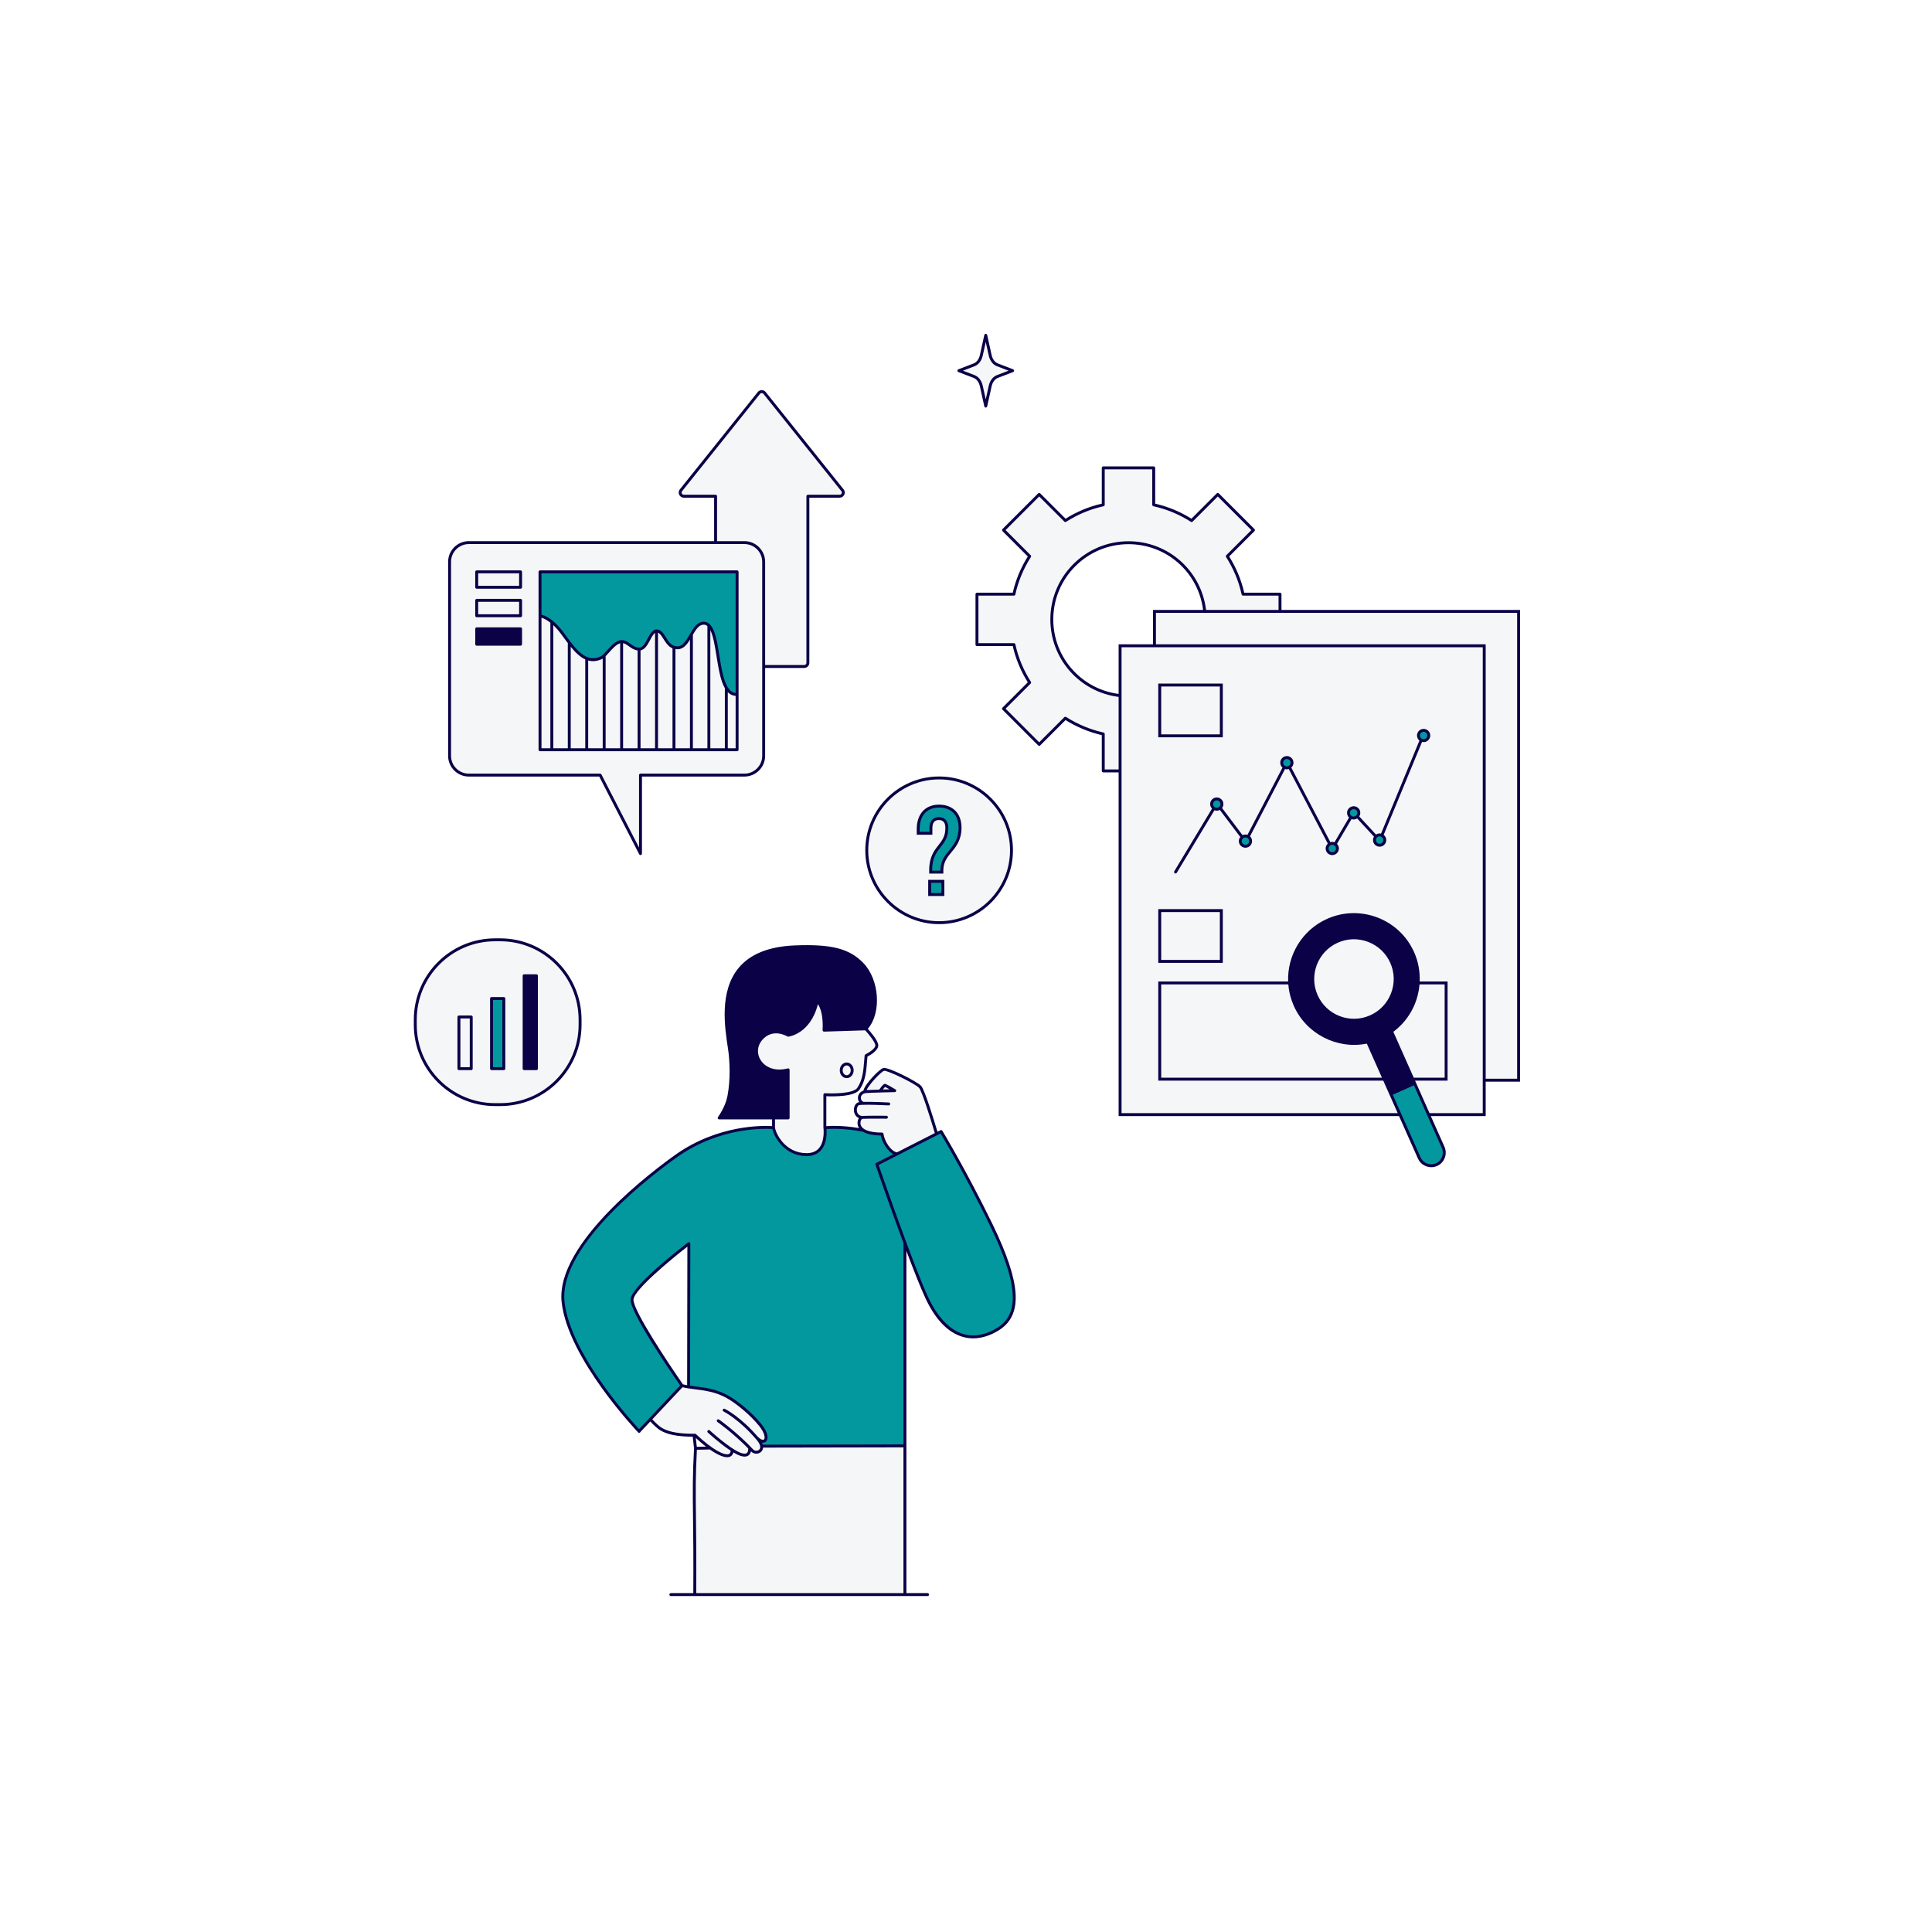
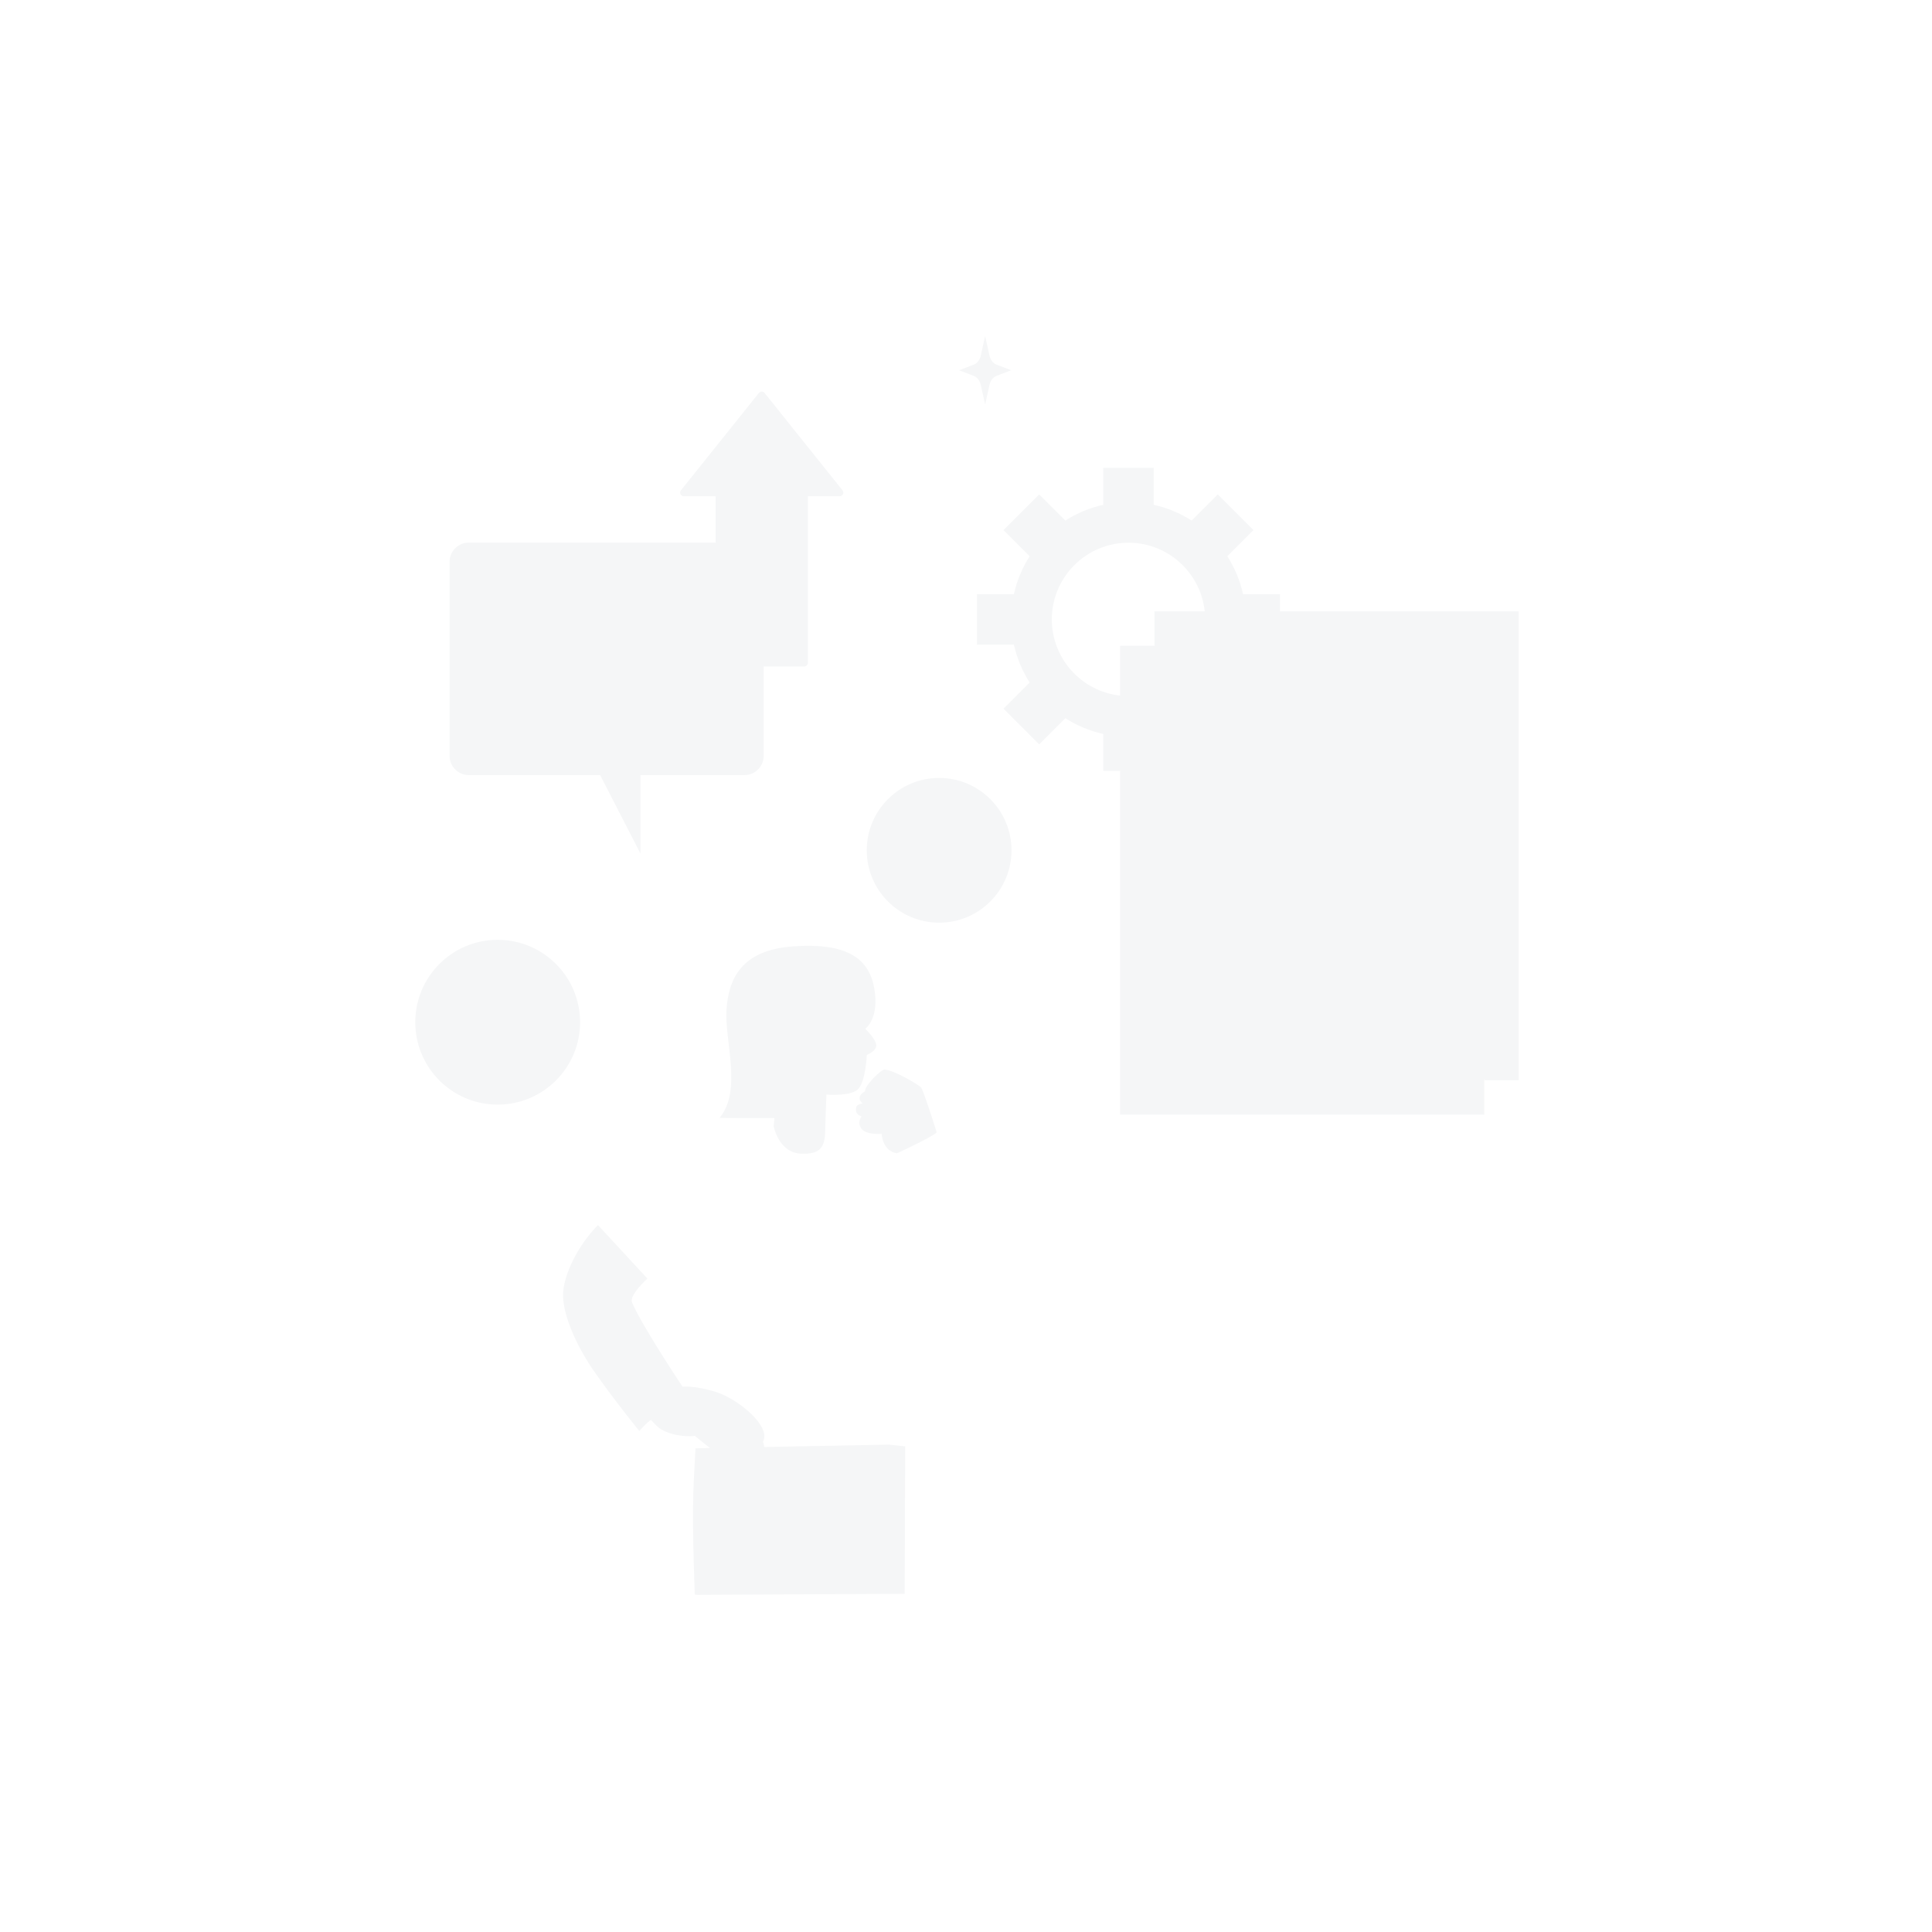
<svg xmlns="http://www.w3.org/2000/svg" version="1.0" preserveAspectRatio="xMidYMid meet" height="2048" viewBox="0 0 1536 1536" zoomAndPan="magnify" width="2048">
  <defs>
    <clipPath id="146bd02c44">
-       <path clip-rule="nonzero" d="M 329 265.371 L 1208.75 265.371 L 1208.75 1268.871 L 329 1268.871 Z M 329 265.371" />
-     </clipPath>
+       </clipPath>
  </defs>
  <rect fill-opacity="1" height="1843.2" y="-153.6" fill="#ffffff" width="1843.2" x="-153.6" />
  <rect fill-opacity="1" height="1843.2" y="-153.6" fill="#ffffff" width="1843.2" x="-153.6" />
  <path fill-rule="nonzero" fill-opacity="1" d="M 1017.645 486.066 L 1017.645 472.375 L 988.266 472.375 C 985.879 461.488 981.574 451.336 975.75 442.238 L 996.547 421.438 L 968.18 393.07 L 947.379 413.871 C 938.281 408.043 928.129 403.738 917.242 401.352 L 917.242 371.969 L 877.121 371.969 L 877.121 401.352 C 866.234 403.738 856.082 408.043 846.984 413.871 L 826.184 393.07 L 797.816 421.438 L 818.617 442.238 C 812.789 451.336 808.484 461.488 806.098 472.375 L 776.719 472.375 L 776.719 512.496 L 806.098 512.496 C 808.484 523.383 812.789 533.535 818.617 542.633 L 797.816 563.434 L 826.184 591.801 L 846.984 571 C 855.555 576.523 866.234 581.133 877.121 583.52 L 877.121 612.902 L 890.504 612.902 L 890.504 886.137 L 1180 886.137 L 1180 858.129 L 1180.512 858.801 L 1207.34 858.801 L 1207.34 486.066 Z M 918.152 513.402 L 890.504 513.402 L 890.504 553.023 C 860.023 549.684 836.223 523.793 836.223 492.438 C 836.223 458.824 863.566 431.477 897.18 431.477 C 928.645 431.477 954.613 455.434 957.809 486.066 L 917.844 486.066 L 917.844 512.996 Z M 607.547 1150.418 C 607.547 1150.418 607.707 1149.734 606.617 1146.184 C 613.359 1133.977 586.746 1112.199 569.461 1106.746 C 552.176 1101.293 542.672 1102.492 542.672 1102.492 C 542.672 1102.492 510.734 1054.754 502.473 1035.477 C 500 1029.711 514.711 1016.504 514.711 1016.504 L 475.387 973.965 C 458.863 990.797 448.766 1012.984 447.73 1027.227 C 446.559 1043.363 457.621 1069.496 473.398 1091.781 C 490.844 1116.418 508.285 1137.688 508.285 1137.688 C 508.285 1137.688 514.102 1130.852 517.566 1128.914 C 521.164 1132.516 523.082 1135.738 529.922 1138.461 C 541.746 1143.168 552.434 1141.602 552.434 1141.602 L 564.398 1151.227 L 552.941 1151.445 C 550.875 1189.684 549.992 1198.234 552.352 1267.746 L 554.598 1267.949 L 719.234 1267.133 L 719.645 1149.926 L 706.555 1148.512 Z M 461.18 812.691 C 461.18 776.512 431.848 747.184 395.668 747.184 C 359.488 747.184 330.16 776.512 330.16 812.691 C 330.16 848.871 359.488 878.199 395.668 878.199 C 431.848 878.199 461.18 848.871 461.18 812.691 Z M 372.73 616.227 L 477.129 616.227 L 509.215 678.656 L 509.215 616.227 L 591.844 616.227 C 600.293 616.227 607.145 609.375 607.145 600.926 L 607.145 529.121 L 607.438 529.879 L 639.375 529.879 C 640.984 529.879 642.289 528.574 642.289 526.961 L 642.289 394.516 L 667.535 394.516 C 669.98 394.516 671.34 391.688 669.812 389.777 L 607.875 312.422 C 606.711 310.965 604.492 310.965 603.324 312.422 L 541.391 389.777 C 539.863 391.688 541.223 394.516 543.668 394.516 L 568.914 394.516 L 568.914 430.777 L 569.152 431.391 L 372.73 431.391 C 364.281 431.391 357.43 438.242 357.43 446.691 L 357.43 600.926 C 357.43 609.375 364.281 616.227 372.73 616.227 Z M 746.641 618.488 C 714.863 618.488 689.105 644.246 689.105 676.02 C 689.105 707.793 714.863 733.555 746.641 733.555 C 778.414 733.555 804.172 707.793 804.172 676.02 C 804.172 644.246 778.414 618.488 746.641 618.488 Z M 703.219 850.332 C 700.773 850.027 687.309 863.031 687.766 867.621 C 683.328 869.766 681.645 873.895 685.777 877.262 C 680.422 878.332 680.422 879.863 680.574 883.078 C 680.727 886.289 685.012 887.668 685.012 887.668 C 685.012 887.668 681.188 891.797 684.707 897.152 C 688.227 902.508 700.926 901.438 700.926 901.438 C 700.926 901.438 701.539 915.211 713.168 916.891 C 744.383 902.355 744.688 900.215 744.688 900.215 C 744.688 900.215 734.129 866.398 732.141 864.41 C 730.152 862.422 711.332 850.945 703.219 850.332 Z M 694.957 785.148 C 690.367 760.516 671.242 749.5 630.539 752.406 C 589.84 755.312 579.281 777.652 577.598 802.594 C 575.914 827.535 590.297 866.703 572.09 888.738 C 583.414 889.043 615.699 888.891 615.699 888.891 L 615.086 895.316 C 615.086 895.316 618.91 916.281 636.66 917.199 C 654.41 918.117 656.094 909.699 656.094 896.387 L 657.012 870.223 C 657.012 870.223 674.762 871.754 681.492 866.551 C 688.227 861.348 689.145 838.703 689.145 838.703 C 689.145 838.703 697.102 835.645 696.641 830.746 C 696.184 825.852 687.918 817.895 687.918 817.895 C 687.918 817.895 699.547 809.785 694.957 785.148 Z M 783.207 267.09 L 786.629 282.578 C 787.406 286.09 789.488 288.836 792.148 289.859 L 803.895 294.371 L 792.148 298.887 C 789.488 299.91 787.406 302.656 786.629 306.168 L 783.207 321.656 L 779.785 306.168 C 779.008 302.656 776.926 299.91 774.266 298.887 L 762.52 294.371 L 774.266 289.859 C 776.926 288.836 779.008 286.09 779.785 282.578 Z M 783.207 267.09" fill="#f5f6f7" />
-   <path fill-rule="nonzero" fill-opacity="1" d="M 400.348 849.246 L 390.742 849.246 L 390.742 793.5 L 400.348 793.5 Z M 1105.738 869.77 L 1128.367 920.637 C 1130.699 925.879 1136.836 928.234 1142.074 925.906 C 1147.316 923.574 1149.672 917.438 1147.344 912.199 L 1124.715 861.328 Z M 739.91 691.762 C 739.91 681.762 743.57 677.012 746.938 672.754 C 750.004 668.895 752.777 665.133 752.777 658.301 C 752.777 653.453 750.5 650.777 746.441 650.777 C 742.383 650.777 740.105 653.453 740.105 658.301 L 740.105 662.461 L 730.008 662.461 L 730.008 659.094 C 730.008 647.809 736.148 640.879 746.539 640.879 C 756.934 640.879 763.27 647.312 763.27 658.004 C 763.27 667.211 759.309 672.262 755.449 676.914 C 752.082 680.973 748.816 685.031 748.816 691.762 L 748.816 693.344 L 739.91 693.344 Z M 739.113 700.668 L 749.609 700.668 L 749.609 711.164 L 739.113 711.164 Z M 1135.926 584.75 C 1135.926 587.016 1134.09 588.852 1131.828 588.852 C 1129.562 588.852 1127.727 587.016 1127.727 584.75 C 1127.727 582.488 1129.562 580.652 1131.828 580.652 C 1134.09 580.652 1135.926 582.488 1135.926 584.75 Z M 1080.316 646.25 C 1080.285 648.484 1078.453 650.32 1076.215 650.348 C 1073.953 650.379 1072.117 648.512 1072.117 646.25 C 1072.117 643.984 1073.953 642.152 1076.215 642.152 C 1078.48 642.152 1080.344 643.984 1080.316 646.25 Z M 1100.945 667.879 C 1100.945 670.145 1099.113 671.977 1096.848 671.977 C 1094.586 671.977 1092.75 670.145 1092.75 667.879 C 1092.75 665.617 1094.586 663.781 1096.848 663.781 C 1099.113 663.781 1100.945 665.613 1100.945 667.879 Z M 1063.289 674.574 C 1063.289 676.836 1061.457 678.672 1059.191 678.672 C 1056.926 678.672 1055.094 676.84 1055.094 674.574 C 1055.094 672.309 1056.926 670.477 1059.191 670.477 C 1061.457 670.477 1063.289 672.309 1063.289 674.574 Z M 1027.191 606.367 C 1027.191 608.629 1025.355 610.465 1023.094 610.465 C 1020.828 610.465 1018.992 608.629 1018.992 606.367 C 1018.992 604.102 1020.828 602.266 1023.094 602.266 C 1025.355 602.266 1027.191 604.102 1027.191 606.367 Z M 987.211 665.855 C 985.641 667.488 985.691 670.082 987.32 671.652 C 988.953 673.223 991.547 673.172 993.117 671.543 C 994.688 669.91 994.637 667.316 993.008 665.746 C 991.375 664.176 988.781 664.227 987.211 665.855 Z M 971.473 639.27 C 971.473 641.531 969.637 643.367 967.375 643.367 C 965.109 643.367 963.273 641.531 963.273 639.27 C 963.273 637.004 965.109 635.168 967.375 635.168 C 969.637 635.168 971.473 637.004 971.473 639.27 Z M 614.68 896.336 C 614.68 896.336 598.461 896.031 581.73 899.297 C 565 902.559 545.109 912.352 530.113 924.082 C 515.121 935.816 482.172 961.828 465.852 986.105 C 449.531 1010.383 443.816 1025.887 449.121 1044.453 C 454.426 1063.016 465.035 1082.602 477.48 1099.738 C 489.926 1116.879 508.082 1137.484 508.082 1137.484 L 541.742 1101.984 C 541.742 1101.984 506.652 1049.348 502.574 1033.434 C 502.574 1027.316 527.871 1002.223 547.457 989.164 C 547.66 1003.648 547.254 1102.188 547.254 1102.188 C 547.254 1102.188 563.574 1103.41 574.793 1108.715 C 586.016 1114.02 599.277 1125.855 605.805 1134.219 C 612.332 1142.582 609.273 1147.273 604.785 1145.234 C 605.805 1148.5 606.211 1150.336 606.211 1150.336 L 719.441 1149.52 L 719.441 988.551 C 719.441 988.551 731.68 1022.418 739.434 1036.496 C 747.188 1050.574 759.426 1066.895 782.277 1061.387 C 805.125 1055.875 808.594 1038.129 805.941 1022.621 C 803.289 1007.117 788.398 970.598 772.281 942.648 C 756.164 914.699 748 899.602 748 899.602 L 712.094 917.758 C 712.094 917.758 703.117 913.477 701.691 902.051 C 690.879 900.828 685.164 899.195 684.348 897.359 C 679.859 897.152 658.645 896.133 655.992 896.746 C 655.379 901.848 655.789 917.555 643.547 917.758 C 631.305 917.965 619.066 911.641 614.68 896.336 Z M 429.332 490.145 C 429.332 490.145 434.227 486.781 448 505.141 C 461.77 523.504 470.031 526.562 477.379 522.891 C 484.723 519.219 487.781 510.039 493.902 510.039 C 500.023 510.039 501.859 515.547 508.59 515.547 C 515.324 515.547 516.855 502.691 521.75 502.387 C 526.648 502.082 530.625 516.77 539.195 514.934 C 547.762 513.098 551.434 495.043 559.695 495.043 C 567.961 495.043 569.184 517.992 571.02 522.891 C 572.855 527.785 572.242 552.879 586.32 552.27 C 586.934 537.578 586.32 454.648 586.32 454.648 L 429.332 454.648 Z M 429.332 490.145" fill="#03989e" />
  <g clip-path="url(#146bd02c44)">
    <path fill-rule="nonzero" fill-opacity="1" d="M 749.199 899 C 748.883 898.48 748.219 898.289 747.68 898.566 L 745.312 899.773 C 743.371 893.234 735.316 866.543 732.387 863.324 C 729.348 859.977 705.961 847.945 702.172 849.117 C 699 850.07 687.652 861.879 686.484 866.902 C 686.469 866.961 686.48 867.02 686.477 867.082 C 683.488 868.043 682.223 870.457 682.09 872.488 C 682 873.906 682.379 875.219 683.109 876.258 C 682.816 876.297 682.559 876.344 682.359 876.398 C 680.199 876.988 678.703 879.797 678.883 882.93 C 679.016 885.203 680.16 887.734 682.82 888.93 C 681.938 890.336 681.453 892.371 681.922 894.426 C 682.086 895.152 682.406 895.996 682.977 896.859 C 669.051 894.5 659.145 895.148 656.949 895.344 L 656.949 871.535 C 662.129 871.777 679.551 872.102 683.531 866.125 C 688.109 859.258 688.711 851.73 689.348 843.766 C 689.445 842.543 689.543 841.297 689.66 840.035 C 691.914 838.871 698.895 834.879 698.215 830.523 C 697.621 826.742 692.039 820.293 689.918 817.957 C 700.953 805.309 699.254 778.812 686.289 765.512 C 675.168 754.098 660.895 750.461 631.793 751.645 C 611.316 752.469 596.305 758.516 587.164 769.613 C 571.793 788.277 576.145 816.57 578.746 833.473 C 580.227 843.082 580.895 858.102 578.344 871.434 C 576.672 880.191 570.863 888.016 570.805 888.094 C 570.539 888.445 570.5 888.918 570.695 889.309 C 570.891 889.703 571.293 889.953 571.734 889.953 L 613.824 889.953 L 613.836 895.293 C 606.781 894.855 571.402 893.996 537.605 917.629 C 521.477 929.008 441.273 988.176 446.535 1035.355 C 451.547 1080.246 506.762 1138.215 507.32 1138.797 C 507.547 1139.031 507.852 1139.152 508.156 1139.152 C 508.445 1139.152 508.738 1139.047 508.961 1138.828 C 509.102 1138.695 509.184 1138.535 509.242 1138.367 L 516.988 1130.129 C 518.074 1131.305 520.68 1134.008 523.586 1136.238 C 523.727 1136.352 527.074 1139.004 533.879 1140.602 C 540.129 1142.059 547.402 1142.215 550.742 1142.203 L 551.777 1151.48 C 550.578 1173.684 550.73 1186.02 550.984 1206.434 C 551.16 1220.836 551.383 1238.738 551.199 1266.582 L 533.328 1266.582 C 532.688 1266.582 532.168 1267.102 532.168 1267.746 C 532.168 1268.387 532.688 1268.906 533.328 1268.906 L 552.344 1268.906 C 552.348 1268.906 552.348 1268.906 552.352 1268.906 L 737.445 1268.906 C 738.086 1268.906 738.605 1268.387 738.605 1267.746 C 738.605 1267.102 738.086 1266.582 737.445 1266.582 L 720.59 1266.582 C 720.59 1266.562 720.602 1266.543 720.602 1266.523 L 720.602 994.52 C 726.332 1009.773 731.898 1023.902 735.832 1032.297 C 743.719 1049.141 753.645 1059.414 765.328 1062.828 C 768.062 1063.629 770.871 1064.023 773.727 1064.023 C 780.461 1064.023 787.453 1061.816 794.324 1057.473 C 813.445 1045.371 811.863 1020.152 789.035 973.148 C 768.438 930.75 749.391 899.312 749.199 899 Z M 681.203 882.793 C 681.082 880.664 682.035 878.895 682.973 878.637 C 683.516 878.492 684.652 878.398 686.152 878.352 C 686.195 878.363 686.234 878.383 686.277 878.395 C 686.367 878.414 686.457 878.422 686.543 878.422 C 686.695 878.422 686.84 878.387 686.977 878.332 C 692.078 878.227 700.574 878.52 706.527 878.828 C 707.164 878.871 707.711 878.371 707.746 877.73 C 707.781 877.09 707.289 876.543 706.648 876.512 C 704.996 876.426 693.316 875.84 686.582 876.023 C 684.992 875.516 684.324 873.961 684.41 872.637 C 684.512 871.07 685.637 869.293 688.496 869.008 C 691.414 868.715 711.156 868.277 711.355 868.273 C 711.871 868.262 712.32 867.91 712.453 867.41 C 712.586 866.914 712.375 866.387 711.934 866.117 C 704.668 861.719 703.867 861.719 703.527 861.719 C 703.043 861.719 702.152 861.719 699 866.266 C 694.898 866.383 690.906 866.516 689.016 866.641 C 690.926 862.059 700.574 852.023 702.828 851.348 C 705.504 850.762 727.645 861.559 730.668 864.883 C 732.746 867.168 739.219 887.363 743.207 900.844 L 713.117 916.16 C 708.422 915.453 703.125 907.367 702.383 901.445 C 702.312 900.867 701.816 900.43 701.23 900.43 C 701.23 900.43 701.227 900.43 701.223 900.43 C 691.348 900.488 685.145 898.117 684.188 893.91 C 683.727 891.891 684.668 890.023 685.312 889.523 C 690.109 889.246 704.59 889.391 704.738 889.391 C 704.742 889.391 704.746 889.391 704.75 889.391 C 705.387 889.391 705.906 888.875 705.914 888.238 C 705.918 887.598 705.406 887.074 704.762 887.066 C 704.148 887.062 689.809 886.922 685.059 887.215 C 681.785 886.664 681.27 883.949 681.203 882.793 Z M 701.934 866.184 C 702.617 865.277 703.27 864.488 703.66 864.133 C 704.305 864.414 705.672 865.152 707.23 866.047 C 705.699 866.082 703.859 866.129 701.934 866.184 Z M 604.785 842.895 C 601.594 837.922 601.922 831.777 605.617 827.238 C 614.047 816.898 625.504 823.723 625.988 824.012 C 626.203 824.148 626.457 824.211 626.711 824.18 C 626.891 824.164 644.273 822.16 650.27 798.324 C 655.105 805.492 653.98 818.766 653.969 818.91 C 653.938 819.242 654.051 819.57 654.281 819.812 C 654.508 820.055 654.82 820.176 655.164 820.176 L 687.852 819.137 C 690.238 821.73 695.453 827.906 695.918 830.883 C 696.312 833.391 690.793 836.926 688.059 838.242 C 687.691 838.418 687.445 838.773 687.406 839.176 C 687.266 840.668 687.148 842.137 687.031 843.582 C 686.395 851.57 685.844 858.469 681.598 864.836 C 678.477 869.523 661.961 869.535 655.859 869.148 C 655.547 869.117 655.227 869.238 654.992 869.461 C 654.758 869.68 654.625 869.988 654.625 870.309 L 654.637 896.305 C 654.652 896.41 656.148 906.977 651.074 912.855 C 648.816 915.477 645.527 916.801 641.301 916.801 C 624.551 916.801 616.992 901.816 616.148 896.543 L 616.148 889.953 L 626.594 889.953 C 627.238 889.953 627.758 889.434 627.758 888.789 L 627.758 850.547 C 627.758 850.188 627.59 849.848 627.309 849.629 C 627.02 849.406 626.648 849.328 626.305 849.422 C 615.352 852.258 608.004 847.914 604.785 842.895 Z M 534.41 1138.336 C 528.168 1136.875 525.074 1134.453 525.023 1134.414 C 522.152 1132.211 519.539 1129.465 518.586 1128.434 L 542.625 1102.871 C 545.84 1103.676 549.25 1104.117 552.855 1104.566 C 560.262 1105.492 568.656 1106.543 577.363 1111.281 C 584.559 1115.195 596.344 1124.664 603.605 1133.734 C 608.094 1139.344 608.496 1143.438 607.352 1144.438 C 606.617 1145.09 604.738 1144.551 602.578 1142.289 C 602.516 1142.223 602.434 1142.184 602.359 1142.137 C 588.75 1126.375 576.766 1120.32 576.246 1120.066 C 575.676 1119.781 574.973 1120.02 574.691 1120.59 C 574.406 1121.168 574.645 1121.863 575.219 1122.148 C 575.348 1122.211 588.098 1128.621 601.957 1145.227 C 604.543 1148.324 605.121 1151.152 603.469 1152.613 C 602.328 1153.629 600.148 1153.781 598.844 1152.391 C 585.793 1138.477 571.816 1128.68 571.676 1128.582 C 571.148 1128.215 570.422 1128.344 570.059 1128.871 C 569.695 1129.398 569.824 1130.121 570.348 1130.488 C 570.477 1130.578 582.703 1139.152 594.883 1151.613 C 594.848 1151.742 594.824 1151.879 594.836 1152.023 C 594.84 1152.043 595.023 1154.27 593.734 1155.227 C 592.711 1155.988 590.844 1155.852 588.332 1154.836 C 579.812 1151.395 564.457 1137.355 564.305 1137.215 C 563.832 1136.781 563.098 1136.812 562.664 1137.285 C 562.23 1137.758 562.262 1138.492 562.734 1138.926 C 563.234 1139.387 572.613 1147.949 580.941 1153.395 C 580.926 1153.449 580.898 1153.492 580.895 1153.551 C 580.734 1155.312 579.961 1155.801 579.391 1156.016 C 576.02 1157.281 566.656 1152.875 553.34 1140.172 C 553.113 1139.957 552.82 1139.848 552.496 1139.848 C 552.391 1139.855 542.336 1140.188 534.41 1138.336 Z M 503.629 1033.117 C 504.254 1025.375 533.184 1001.438 546.492 991.117 L 546.297 1101.289 C 545.148 1101.086 544.031 1100.852 542.945 1100.578 C 531.547 1084.23 502.969 1041.273 503.629 1033.117 Z M 561.27 1150.125 L 553.98 1150.266 L 553.191 1143.215 C 556.008 1145.832 558.715 1148.145 561.27 1150.125 Z M 553.52 1266.582 C 553.703 1238.723 553.484 1220.816 553.309 1206.402 C 553.059 1186.34 552.906 1174.098 554.043 1152.586 L 564.328 1152.391 C 570 1156.383 574.766 1158.539 578.117 1158.539 C 578.891 1158.539 579.59 1158.422 580.207 1158.191 C 581.285 1157.785 582.586 1156.852 583.059 1154.723 C 584.617 1155.652 586.113 1156.449 587.461 1156.992 C 589.176 1157.688 590.691 1158.031 591.992 1158.031 C 593.238 1158.031 594.285 1157.715 595.133 1157.082 C 596.297 1156.211 596.805 1154.926 597.02 1153.844 C 597.062 1153.891 597.105 1153.934 597.148 1153.98 C 598.234 1155.137 599.766 1155.727 601.293 1155.727 C 602.633 1155.727 603.969 1155.273 605.008 1154.355 C 605.922 1153.543 606.555 1152.359 606.676 1150.891 L 718.277 1150.684 L 718.277 1266.523 C 718.277 1266.543 718.289 1266.562 718.289 1266.582 Z M 718.277 988.652 L 718.277 1148.359 L 606.488 1148.566 C 606.473 1148.566 606.461 1148.574 606.449 1148.574 C 606.309 1148.051 606.098 1147.504 605.824 1146.934 C 606.082 1146.977 606.332 1147.004 606.57 1147.004 C 607.531 1147.004 608.32 1146.676 608.883 1146.184 C 611.125 1144.223 610.926 1139.16 605.418 1132.285 C 597.691 1122.633 585.77 1113.211 578.473 1109.238 C 569.379 1104.293 560.754 1103.211 553.145 1102.262 C 551.598 1102.07 550.09 1101.879 548.617 1101.664 L 548.82 988.758 C 548.82 988.316 548.57 987.91 548.176 987.715 C 547.781 987.523 547.309 987.562 546.957 987.832 C 542.375 991.328 502.172 1022.297 501.312 1032.934 C 500.492 1043.117 534.66 1092.734 540.746 1101.48 L 508.078 1136.211 C 500.945 1128.543 453.418 1076.094 448.844 1035.098 C 443.727 989.215 523 930.773 538.941 919.527 C 572.824 895.836 608.281 897.227 614.031 897.629 C 615.574 904.195 623.871 919.125 641.301 919.125 C 646.238 919.125 650.121 917.523 652.84 914.367 C 657.391 909.086 657.352 900.996 657.105 897.66 C 659.203 897.48 670.617 896.73 686.02 899.777 C 686.066 899.785 686.109 899.785 686.156 899.789 C 688.875 901.422 693.234 902.688 700.242 902.75 C 701.281 908.027 705.371 915.117 710.258 917.613 L 696.574 924.578 C 696.059 924.844 695.816 925.445 696.004 925.992 C 696.176 926.496 707.191 958.445 718.324 988.426 C 718.309 988.5 718.277 988.57 718.277 988.652 Z M 793.078 1055.508 C 783.875 1061.332 774.5 1063.09 765.98 1060.602 C 755.121 1057.426 745.422 1047.297 737.934 1031.312 C 726.633 1007.184 701.691 935.332 698.527 926.191 L 747.77 901.129 C 751.047 906.613 768.363 935.914 786.945 974.168 C 809.141 1019.859 810.973 1044.188 793.078 1055.508 Z M 737.953 712.324 L 750.77 712.324 L 750.77 699.508 L 737.953 699.508 Z M 740.277 701.832 L 748.449 701.832 L 748.449 710 L 740.277 710 Z M 746.637 734.715 C 779 734.715 805.332 708.387 805.332 676.02 C 805.332 643.656 779 617.328 746.637 617.328 C 714.277 617.328 687.945 643.656 687.945 676.02 C 687.945 708.387 714.277 734.715 746.637 734.715 Z M 746.637 619.648 C 777.723 619.648 803.008 644.938 803.008 676.02 C 803.008 707.105 777.723 732.391 746.637 732.391 C 715.555 732.391 690.27 707.105 690.27 676.02 C 690.27 644.938 715.555 619.648 746.637 619.648 Z M 761.941 295.785 L 774.059 300.441 C 776.418 301.352 778.328 303.91 779.039 307.121 L 782.57 323.105 C 782.688 323.637 783.16 324.016 783.703 324.016 C 784.25 324.016 784.719 323.637 784.84 323.105 L 788.371 307.121 C 789.082 303.91 790.988 301.352 793.352 300.441 L 805.473 295.785 C 805.918 295.613 806.215 295.18 806.215 294.699 C 806.215 294.219 805.918 293.789 805.473 293.617 L 793.352 288.957 C 790.988 288.051 789.082 285.492 788.371 282.277 L 784.84 266.297 C 784.719 265.766 784.25 265.387 783.703 265.387 C 783.16 265.387 782.688 265.766 782.57 266.297 L 779.039 282.281 C 778.328 285.492 776.418 288.051 774.059 288.961 L 761.941 293.617 C 761.492 293.789 761.195 294.219 761.195 294.699 C 761.195 295.18 761.492 295.613 761.941 295.785 Z M 774.895 291.129 C 778.02 289.926 780.418 286.805 781.305 282.781 L 783.703 271.93 L 786.102 282.781 C 786.992 286.805 789.387 289.926 792.516 291.129 L 801.816 294.699 L 792.516 298.273 C 789.387 299.477 786.992 302.598 786.102 306.621 L 783.703 317.473 L 781.305 306.621 C 780.418 302.598 778.02 299.477 774.895 298.273 L 765.594 294.699 Z M 741.266 658.301 C 741.266 654.078 743.008 651.938 746.441 651.938 C 749.875 651.938 751.613 654.078 751.613 658.301 C 751.613 664.52 749.297 667.914 746.027 672.035 C 742.781 676.133 738.746 681.238 738.746 691.762 L 738.746 694.504 L 749.98 694.504 L 749.98 691.762 C 749.98 685.328 753.215 681.426 756.344 677.652 C 759.945 673.312 764.434 667.906 764.434 658.004 C 764.434 646.727 757.574 639.719 746.539 639.719 C 735.625 639.719 728.848 647.141 728.848 659.094 L 728.848 663.621 L 741.266 663.621 Z M 738.945 658.301 L 738.945 661.297 L 731.168 661.297 L 731.168 659.094 C 731.168 648.414 736.914 642.039 746.539 642.039 C 756.289 642.039 762.109 648.008 762.109 658.004 C 762.109 667.066 758.094 671.902 754.555 676.172 C 751.32 680.07 747.656 684.492 747.656 691.762 L 747.656 692.184 L 741.07 692.184 L 741.07 691.762 C 741.07 682.047 744.672 677.492 747.848 673.477 C 751.297 669.133 753.938 665.254 753.938 658.305 C 753.938 652.863 751.133 649.617 746.441 649.617 C 741.746 649.617 738.945 652.863 738.945 658.301 Z M 426.48 774.605 L 416.699 774.605 C 416.059 774.605 415.539 775.121 415.539 775.766 L 415.539 849.621 C 415.539 850.262 416.059 850.781 416.699 850.781 L 426.48 850.781 C 427.125 850.781 427.645 850.262 427.645 849.621 L 427.645 775.766 C 427.645 775.121 427.125 774.605 426.48 774.605 Z M 972.152 543.457 L 920.863 543.457 L 920.863 586.176 L 972.152 586.176 Z M 969.828 583.852 L 923.188 583.852 L 923.188 545.781 L 969.828 545.781 Z M 920.863 765.504 L 972.152 765.504 L 972.152 722.785 L 920.863 722.785 Z M 923.188 725.105 L 969.828 725.105 L 969.828 763.18 L 923.188 763.18 Z M 429.332 597.242 L 586.016 597.242 C 586.656 597.242 587.176 596.723 587.176 596.078 L 587.176 454.648 C 587.176 454.008 586.656 453.488 586.016 453.488 L 429.332 453.488 C 428.688 453.488 428.172 454.008 428.172 454.648 L 428.172 596.078 C 428.172 596.723 428.691 597.242 429.332 597.242 Z M 437.555 495.449 L 437.555 594.918 L 430.492 594.918 L 430.492 491.102 C 431.762 491.473 434.324 492.492 437.625 495.094 C 437.59 495.207 437.555 495.324 437.555 495.449 Z M 451.43 511.77 L 451.43 594.918 L 439.879 594.918 L 439.879 497.027 C 441.762 498.777 443.805 501.012 445.945 503.895 L 447.828 506.449 C 449.043 508.105 450.266 509.766 451.508 511.383 C 451.461 511.504 451.43 511.633 451.43 511.77 Z M 465.301 524.422 L 465.301 594.918 L 453.75 594.918 L 453.75 514.219 C 457.324 518.586 461.094 522.348 465.332 524.273 C 465.324 524.324 465.301 524.367 465.301 524.422 Z M 479.172 594.918 L 467.625 594.918 L 467.625 525.102 C 471.008 526.059 474.691 525.828 478.801 523.832 C 478.922 523.773 479.051 523.664 479.172 523.594 Z M 481.496 594.918 L 481.496 521.871 C 481.496 521.816 481.473 521.773 481.465 521.723 C 482.301 520.887 483.184 519.906 484.133 518.84 C 486.805 515.844 490.09 512.195 493.047 511.43 L 493.047 594.918 Z M 506.922 594.918 L 495.371 594.918 L 495.371 511.336 C 496.969 511.652 498.371 512.664 499.934 513.789 C 501.867 515.184 504.027 516.738 506.922 517.125 Z M 520.793 594.918 L 509.242 594.918 L 509.242 517.086 C 512.781 516.449 514.965 512.426 516.895 508.805 C 518.141 506.465 519.418 504.086 520.793 503.156 Z M 534.664 594.918 L 523.117 594.918 L 523.117 502.98 C 524.777 503.637 526.027 505.629 527.426 507.895 C 529.141 510.684 531.18 513.98 534.664 515.438 Z M 536.988 594.918 L 536.988 516.043 C 537.5 516.121 538.016 516.195 538.582 516.195 C 543.141 516.195 546.02 512.656 548.539 508.562 L 548.539 594.918 Z M 550.863 594.918 L 550.863 505.141 C 550.863 505.004 550.828 504.879 550.785 504.758 C 553.281 500.453 555.746 496.613 559.492 496.613 C 560.59 496.613 561.555 497.031 562.41 497.77 L 562.41 594.918 Z M 576.285 594.918 L 564.734 594.918 L 564.734 501 C 567.102 505.785 568.395 513.809 569.656 521.68 C 571.191 531.266 572.766 541.039 576.285 547.141 Z M 584.852 594.918 L 578.609 594.918 L 578.609 550.273 C 580.297 552.02 582.352 553.074 584.852 553.258 Z M 430.492 455.809 L 584.852 455.809 L 584.852 550.922 C 582.199 550.648 580.148 548.973 578.523 546.336 C 578.492 546.258 578.441 546.195 578.395 546.129 C 575.039 540.508 573.469 530.82 571.949 521.316 C 569.723 507.418 567.621 494.289 559.492 494.289 C 554.129 494.289 551.129 499.5 548.227 504.539 C 545.461 509.34 542.848 513.875 538.582 513.875 C 533.84 513.875 531.582 510.215 529.402 506.676 C 527.5 503.594 525.535 500.41 521.953 500.41 C 518.73 500.41 516.844 503.957 514.844 507.715 C 512.965 511.242 511.02 514.895 508.285 514.895 C 505.434 514.895 503.422 513.441 501.289 511.906 C 498.973 510.238 496.594 508.516 493.227 508.988 C 489.301 509.551 485.637 513.664 482.398 517.297 C 480.613 519.301 478.926 521.191 477.789 521.742 C 466.102 527.406 458.133 516.562 449.699 505.074 L 447.809 502.512 C 439.621 491.477 432.582 489.16 430.492 488.699 Z M 673.152 857.156 C 676.199 857.156 678.676 854.371 678.676 850.945 C 678.676 847.52 676.199 844.734 673.152 844.734 C 670.109 844.734 667.633 847.52 667.633 850.945 C 667.633 854.371 670.109 857.156 673.152 857.156 Z M 673.152 847.055 C 674.918 847.055 676.352 848.801 676.352 850.945 C 676.352 853.09 674.918 854.832 673.152 854.832 C 671.391 854.832 669.953 853.09 669.953 850.945 C 669.953 848.801 671.391 847.055 673.152 847.055 Z M 1131.824 579.492 C 1128.926 579.492 1126.566 581.852 1126.566 584.75 C 1126.566 586.383 1127.328 587.824 1128.492 588.789 L 1097.969 662.746 C 1097.605 662.664 1097.234 662.617 1096.848 662.617 C 1095.785 662.617 1094.797 662.941 1093.965 663.488 L 1080.617 649.055 C 1081.145 648.242 1081.465 647.289 1081.477 646.262 C 1081.496 644.871 1080.961 643.559 1079.98 642.562 C 1078.977 641.547 1077.641 640.988 1076.215 640.988 C 1073.312 640.988 1070.953 643.348 1070.953 646.25 C 1070.953 647.672 1071.512 649.004 1072.52 650.004 L 1060.965 669.645 C 1060.406 669.441 1059.816 669.312 1059.191 669.312 C 1058.668 669.312 1058.168 669.414 1057.691 669.559 L 1026.621 610.242 C 1027.676 609.277 1028.355 607.906 1028.355 606.367 C 1028.355 603.465 1025.996 601.105 1023.094 601.105 C 1020.191 601.105 1017.832 603.465 1017.832 606.367 C 1017.832 607.93 1018.531 609.316 1019.617 610.281 L 991.785 663.715 C 990.504 663.301 989.105 663.387 987.879 663.98 L 971.578 642.398 C 972.234 641.52 972.633 640.441 972.633 639.266 C 972.633 636.367 970.273 634.008 967.375 634.008 C 964.473 634.008 962.113 636.367 962.113 639.266 C 962.113 640.676 962.68 641.953 963.586 642.898 L 933.586 692.695 C 933.258 693.242 933.434 693.957 933.984 694.289 C 934.168 694.402 934.379 694.453 934.582 694.453 C 934.977 694.453 935.359 694.254 935.578 693.891 L 965.527 644.176 C 966.105 644.395 966.723 644.527 967.375 644.527 C 968.254 644.527 969.074 644.289 969.805 643.906 L 986.07 665.438 C 985.305 666.391 984.879 667.559 984.902 668.801 C 984.93 670.203 985.504 671.516 986.516 672.488 C 987.504 673.438 988.797 673.957 990.16 673.957 C 990.195 673.957 990.23 673.957 990.262 673.957 C 991.668 673.93 992.98 673.359 993.953 672.348 C 995.965 670.258 995.902 666.922 993.812 664.91 C 993.805 664.902 993.797 664.898 993.793 664.895 L 1021.652 611.398 C 1022.113 611.531 1022.59 611.625 1023.094 611.625 C 1023.617 611.625 1024.113 611.527 1024.594 611.383 L 1055.664 670.699 C 1054.605 671.664 1053.934 673.035 1053.934 674.574 C 1053.934 677.473 1056.293 679.836 1059.191 679.836 C 1062.09 679.836 1064.449 677.473 1064.449 674.574 C 1064.449 673.137 1063.867 671.832 1062.93 670.883 L 1074.5 651.215 C 1075.031 651.398 1075.586 651.512 1076.16 651.512 C 1076.184 651.512 1076.211 651.512 1076.23 651.512 C 1077.23 651.496 1078.16 651.188 1078.961 650.684 L 1092.359 665.172 C 1091.879 665.965 1091.586 666.887 1091.586 667.879 C 1091.586 670.781 1093.945 673.141 1096.848 673.141 C 1099.75 673.141 1102.109 670.781 1102.109 667.879 C 1102.109 666.195 1101.301 664.711 1100.066 663.75 L 1130.57 589.844 C 1130.977 589.945 1131.391 590.012 1131.828 590.012 C 1134.727 590.012 1137.086 587.652 1137.086 584.75 C 1137.086 581.852 1134.727 579.492 1131.824 579.492 Z M 967.375 642.203 C 965.754 642.203 964.438 640.887 964.438 639.266 C 964.438 637.648 965.754 636.332 967.375 636.332 C 968.992 636.332 970.312 637.648 970.312 639.266 C 970.312 640.887 968.992 642.203 967.375 642.203 Z M 992.281 670.738 C 991.734 671.301 991.004 671.621 990.219 671.637 C 989.441 671.652 988.691 671.359 988.125 670.816 C 987.562 670.27 987.242 669.539 987.227 668.754 C 987.211 667.969 987.504 667.227 988.047 666.664 C 988.59 666.098 989.32 665.777 990.105 665.762 C 990.129 665.762 990.145 665.762 990.164 665.762 C 990.93 665.762 991.648 666.051 992.199 666.582 C 992.766 667.129 993.086 667.859 993.102 668.641 C 993.113 669.426 992.824 670.172 992.281 670.738 Z M 1023.094 609.305 C 1021.473 609.305 1020.156 607.988 1020.156 606.367 C 1020.156 604.746 1021.473 603.43 1023.094 603.43 C 1024.715 603.43 1026.031 604.746 1026.031 606.367 C 1026.031 607.984 1024.715 609.305 1023.094 609.305 Z M 1059.191 677.512 C 1057.574 677.512 1056.254 676.191 1056.254 674.574 C 1056.254 672.953 1057.574 671.637 1059.191 671.637 C 1060.812 671.637 1062.129 672.953 1062.129 674.574 C 1062.129 676.191 1060.812 677.512 1059.191 677.512 Z M 1079.152 646.234 C 1079.133 647.84 1077.809 649.164 1076.199 649.188 C 1075.449 649.172 1074.711 648.906 1074.16 648.359 C 1073.59 647.801 1073.277 647.051 1073.277 646.25 C 1073.277 644.629 1074.598 643.312 1076.215 643.312 C 1077.016 643.312 1077.762 643.625 1078.324 644.191 C 1078.871 644.746 1079.164 645.469 1079.152 646.234 Z M 1096.848 670.816 C 1095.23 670.816 1093.91 669.5 1093.91 667.879 C 1093.91 666.258 1095.23 664.941 1096.848 664.941 C 1098.469 664.941 1099.785 666.258 1099.785 667.879 C 1099.785 669.5 1098.469 670.816 1096.848 670.816 Z M 1131.828 587.688 C 1130.207 587.688 1128.891 586.371 1128.891 584.75 C 1128.891 583.133 1130.207 581.812 1131.828 581.812 C 1133.445 581.812 1134.766 583.133 1134.766 584.75 C 1134.766 586.371 1133.445 587.688 1131.828 587.688 Z M 1018.809 484.906 L 1018.809 472.375 C 1018.809 471.734 1018.289 471.215 1017.648 471.215 L 989.195 471.215 C 986.855 461.035 982.832 451.352 977.227 442.402 L 997.367 422.258 C 997.82 421.805 997.82 421.07 997.367 420.617 L 969 392.246 C 968.566 391.812 967.793 391.812 967.359 392.246 L 947.215 412.391 C 938.266 406.781 928.586 402.762 918.402 400.422 L 918.402 371.969 C 918.402 371.328 917.883 370.809 917.242 370.809 L 877.121 370.809 C 876.477 370.809 875.957 371.328 875.957 371.969 L 875.957 400.422 C 865.773 402.762 856.094 406.785 847.148 412.391 L 827.008 392.246 C 826.57 391.812 825.801 391.812 825.363 392.246 L 796.996 420.617 C 796.543 421.07 796.543 421.805 796.996 422.258 L 817.137 442.402 C 811.531 451.352 807.508 461.031 805.168 471.215 L 776.719 471.215 C 776.074 471.215 775.555 471.734 775.555 472.375 L 775.555 512.496 C 775.555 513.137 776.074 513.656 776.719 513.656 L 805.168 513.656 C 807.508 523.84 811.531 533.523 817.137 542.469 L 796.996 562.609 C 796.543 563.066 796.543 563.801 796.996 564.254 L 825.363 592.621 C 825.801 593.059 826.57 593.059 827.008 592.621 L 847.148 572.48 C 855.793 577.922 865.953 582.141 875.957 584.449 L 875.957 612.902 C 875.957 613.543 876.477 614.062 877.121 614.062 L 889.344 614.062 L 889.344 887.297 L 1112.266 887.297 L 1127.305 921.109 C 1129.219 925.406 1133.449 927.965 1137.875 927.965 C 1139.438 927.965 1141.027 927.645 1142.547 926.969 C 1148.363 924.379 1150.992 917.543 1148.406 911.727 L 1137.539 887.297 L 1181.164 887.297 L 1181.164 859.961 L 1208.5 859.961 L 1208.5 484.906 Z M 889.344 611.738 L 878.281 611.738 L 878.281 583.52 C 878.281 582.977 877.902 582.504 877.371 582.387 C 867.031 580.117 856.461 575.73 847.613 570.023 C 847.156 569.73 846.555 569.793 846.164 570.18 L 826.184 590.16 L 799.461 563.434 L 819.438 543.453 C 819.824 543.066 819.891 542.465 819.594 542.004 C 813.707 532.809 809.543 522.793 807.23 512.246 C 807.117 511.715 806.641 511.336 806.098 511.336 L 777.879 511.336 L 777.879 473.535 L 806.098 473.535 C 806.641 473.535 807.117 473.156 807.23 472.625 C 809.543 462.078 813.707 452.062 819.594 442.867 C 819.891 442.406 819.824 441.805 819.438 441.418 L 799.461 421.438 L 826.184 394.711 L 846.164 414.691 C 846.551 415.078 847.152 415.145 847.609 414.848 C 856.809 408.957 866.82 404.801 877.371 402.484 C 877.902 402.367 878.281 401.895 878.281 401.352 L 878.281 373.133 L 916.078 373.133 L 916.078 401.352 C 916.078 401.895 916.457 402.367 916.992 402.484 C 927.539 404.797 937.551 408.957 946.754 414.848 C 947.215 415.141 947.812 415.078 948.199 414.691 L 968.18 394.711 L 994.906 421.438 L 974.93 441.418 C 974.543 441.805 974.477 442.406 974.77 442.863 C 980.66 452.066 984.82 462.078 987.133 472.625 C 987.25 473.156 987.723 473.539 988.266 473.539 L 1016.484 473.539 L 1016.484 484.906 L 958.848 484.906 C 955.07 453.711 928.746 430.316 897.18 430.316 C 862.93 430.316 835.062 458.18 835.062 492.434 C 835.062 523.832 858.324 550.141 889.344 554.055 Z M 916.68 484.906 L 916.68 512.242 L 889.344 512.242 L 889.344 551.695 C 859.633 547.797 837.383 522.559 837.383 492.434 C 837.383 459.465 864.211 432.637 897.18 432.637 C 927.469 432.637 952.73 455.02 956.488 484.906 Z M 1146.281 912.668 C 1148.348 917.316 1146.25 922.777 1141.605 924.844 C 1136.957 926.91 1131.496 924.812 1129.43 920.168 L 1107.273 870.359 L 1124.125 862.859 Z M 1089.281 807.223 C 1085.184 809.043 1080.836 809.961 1076.477 809.961 C 1072.641 809.961 1068.797 809.254 1065.105 807.836 C 1057.219 804.801 1050.984 798.891 1047.559 791.188 C 1040.477 775.266 1047.668 756.551 1063.59 749.465 C 1071.293 746.035 1079.883 745.824 1087.766 748.852 C 1095.656 751.887 1101.891 757.797 1105.312 765.5 C 1108.738 773.199 1108.957 781.789 1105.926 789.676 C 1102.895 797.566 1096.984 803.797 1089.281 807.223 Z M 1098.711 856.82 L 923.188 856.82 L 923.188 782.641 L 1024.25 782.641 C 1024.598 786.922 1025.484 791.211 1026.938 795.418 C 1026.98 795.543 1027.027 795.668 1027.07 795.793 C 1027.527 797.082 1028.02 798.363 1028.582 799.629 C 1038.504 821.926 1062.816 834.457 1086.652 829.719 Z M 1110.938 817.73 C 1111.117 817.574 1111.297 817.422 1111.473 817.262 C 1112.484 816.352 1113.461 815.402 1114.395 814.422 C 1114.461 814.355 1114.52 814.285 1114.586 814.215 C 1120.508 807.914 1124.758 800.234 1126.98 791.828 C 1127.012 791.711 1127.047 791.594 1127.078 791.48 C 1127.398 790.234 1127.672 788.973 1127.902 787.699 C 1127.961 787.379 1128.008 787.059 1128.059 786.742 C 1128.215 785.773 1128.348 784.801 1128.449 783.816 C 1128.488 783.457 1128.539 783.098 1128.57 782.738 C 1128.57 782.703 1128.578 782.672 1128.582 782.641 L 1148.543 782.641 L 1148.543 856.82 L 1123.984 856.82 L 1107.75 820.332 C 1108.855 819.508 1109.91 818.633 1110.938 817.73 Z M 1136.504 884.977 L 1125.016 859.145 L 1150.867 859.145 L 1150.867 780.316 L 1128.691 780.316 C 1129.004 772.5 1127.621 764.547 1124.289 757.059 C 1112.555 730.672 1081.543 718.754 1055.152 730.488 C 1035.047 739.434 1023.359 759.566 1024.113 780.316 L 920.863 780.316 L 920.863 859.145 L 1099.742 859.145 L 1111.23 884.977 L 891.664 884.977 L 891.664 514.566 L 1178.84 514.566 L 1178.84 884.973 L 1136.504 884.973 Z M 1206.18 857.641 L 1181.164 857.641 L 1181.164 512.242 L 919.004 512.242 L 919.004 487.227 L 1206.18 487.227 Z M 378.992 490.695 L 413.879 490.695 C 414.52 490.695 415.039 490.176 415.039 489.535 L 415.039 477.293 C 415.039 476.652 414.52 476.133 413.879 476.133 L 378.992 476.133 C 378.348 476.133 377.832 476.652 377.832 477.293 L 377.832 489.535 C 377.832 490.176 378.348 490.695 378.992 490.695 Z M 380.152 478.453 L 412.719 478.453 L 412.719 488.371 L 380.152 488.371 Z M 378.992 468.051 L 413.879 468.051 C 414.52 468.051 415.039 467.531 415.039 466.887 L 415.039 454.648 C 415.039 454.008 414.52 453.488 413.879 453.488 L 378.992 453.488 C 378.348 453.488 377.832 454.008 377.832 454.648 L 377.832 466.887 C 377.832 467.531 378.348 468.051 378.992 468.051 Z M 380.152 455.809 L 412.719 455.809 L 412.719 465.727 L 380.152 465.727 Z M 378.992 513.34 L 413.879 513.34 C 414.52 513.34 415.039 512.82 415.039 512.18 L 415.039 499.938 C 415.039 499.297 414.52 498.777 413.879 498.777 L 378.992 498.777 C 378.348 498.777 377.832 499.297 377.832 499.938 L 377.832 512.18 C 377.832 512.82 378.348 513.34 378.992 513.34 Z M 462.34 810.664 C 462.34 775.02 433.34 746.02 397.695 746.02 L 393.641 746.02 C 357.996 746.02 329 775.02 329 810.664 L 329 814.719 C 329 850.363 357.996 879.363 393.641 879.363 L 397.695 879.363 C 433.34 879.363 462.34 850.363 462.34 814.719 Z M 397.695 877.039 L 393.641 877.039 C 359.277 877.039 331.32 849.086 331.32 814.719 L 331.32 810.664 C 331.32 776.301 359.277 748.344 393.641 748.344 L 397.695 748.344 C 432.062 748.344 460.016 776.301 460.016 810.664 L 460.016 814.719 C 460.016 849.086 432.062 877.039 397.695 877.039 Z M 400.562 792.699 L 390.777 792.699 C 390.137 792.699 389.617 793.219 389.617 793.859 L 389.617 849.621 C 389.617 850.262 390.137 850.781 390.777 850.781 L 400.562 850.781 C 401.203 850.781 401.723 850.262 401.723 849.621 L 401.723 793.859 C 401.723 793.219 401.203 792.699 400.562 792.699 Z M 399.398 848.457 L 391.941 848.457 L 391.941 795.023 L 399.398 795.023 Z M 372.73 617.387 L 476.418 617.387 L 508.184 679.184 C 508.387 679.578 508.789 679.816 509.215 679.816 C 509.305 679.816 509.398 679.805 509.488 679.785 C 510.008 679.656 510.379 679.191 510.379 678.656 L 510.379 617.387 L 591.84 617.387 C 600.918 617.387 608.305 610.004 608.305 600.926 L 608.305 531.039 L 639.375 531.039 C 641.621 531.039 643.449 529.211 643.449 526.961 L 643.449 395.676 L 667.535 395.676 C 669.117 395.676 670.523 394.789 671.211 393.363 C 671.895 391.938 671.707 390.285 670.719 389.051 L 608.781 311.695 C 608.004 310.723 606.844 310.168 605.602 310.168 C 604.355 310.168 603.195 310.727 602.418 311.695 L 540.484 389.051 C 539.496 390.285 539.309 391.938 539.992 393.363 C 540.676 394.789 542.086 395.676 543.668 395.676 L 567.75 395.676 L 567.75 430.227 L 372.73 430.227 C 363.652 430.227 356.27 437.613 356.27 446.691 L 356.27 600.926 C 356.27 610.004 363.652 617.387 372.73 617.387 Z M 543.668 393.352 C 542.977 393.352 542.387 392.98 542.086 392.359 C 541.789 391.734 541.867 391.043 542.297 390.504 L 604.234 313.148 C 604.902 312.312 606.301 312.312 606.969 313.148 L 668.902 390.504 C 669.336 391.043 669.414 391.734 669.113 392.359 C 668.816 392.98 668.227 393.352 667.535 393.352 L 642.289 393.352 C 641.645 393.352 641.125 393.871 641.125 394.516 L 641.125 526.961 C 641.125 527.93 640.34 528.715 639.375 528.715 L 608.305 528.715 L 608.305 446.691 C 608.305 437.613 600.918 430.227 591.84 430.227 L 570.074 430.227 L 570.074 394.516 C 570.074 393.871 569.555 393.352 568.914 393.352 Z M 358.594 446.691 C 358.594 438.895 364.934 432.551 372.73 432.551 L 591.84 432.551 C 599.637 432.551 605.98 438.895 605.98 446.691 L 605.98 600.926 C 605.98 608.723 599.637 615.066 591.84 615.066 L 509.215 615.066 C 508.574 615.066 508.055 615.586 508.055 616.227 L 508.055 673.855 L 478.16 615.695 C 477.961 615.309 477.562 615.066 477.129 615.066 L 372.73 615.066 C 364.934 615.066 358.594 608.723 358.594 600.926 Z M 374.637 807.371 L 364.855 807.371 C 364.215 807.371 363.695 807.891 363.695 808.535 L 363.695 849.621 C 363.695 850.262 364.215 850.781 364.855 850.781 L 374.637 850.781 C 375.281 850.781 375.801 850.262 375.801 849.621 L 375.801 808.535 C 375.801 807.891 375.281 807.371 374.637 807.371 Z M 366.02 848.457 L 366.02 809.695 L 373.477 809.695 L 373.477 848.457 Z M 366.02 848.457" fill="#0a0147" />
  </g>
</svg>